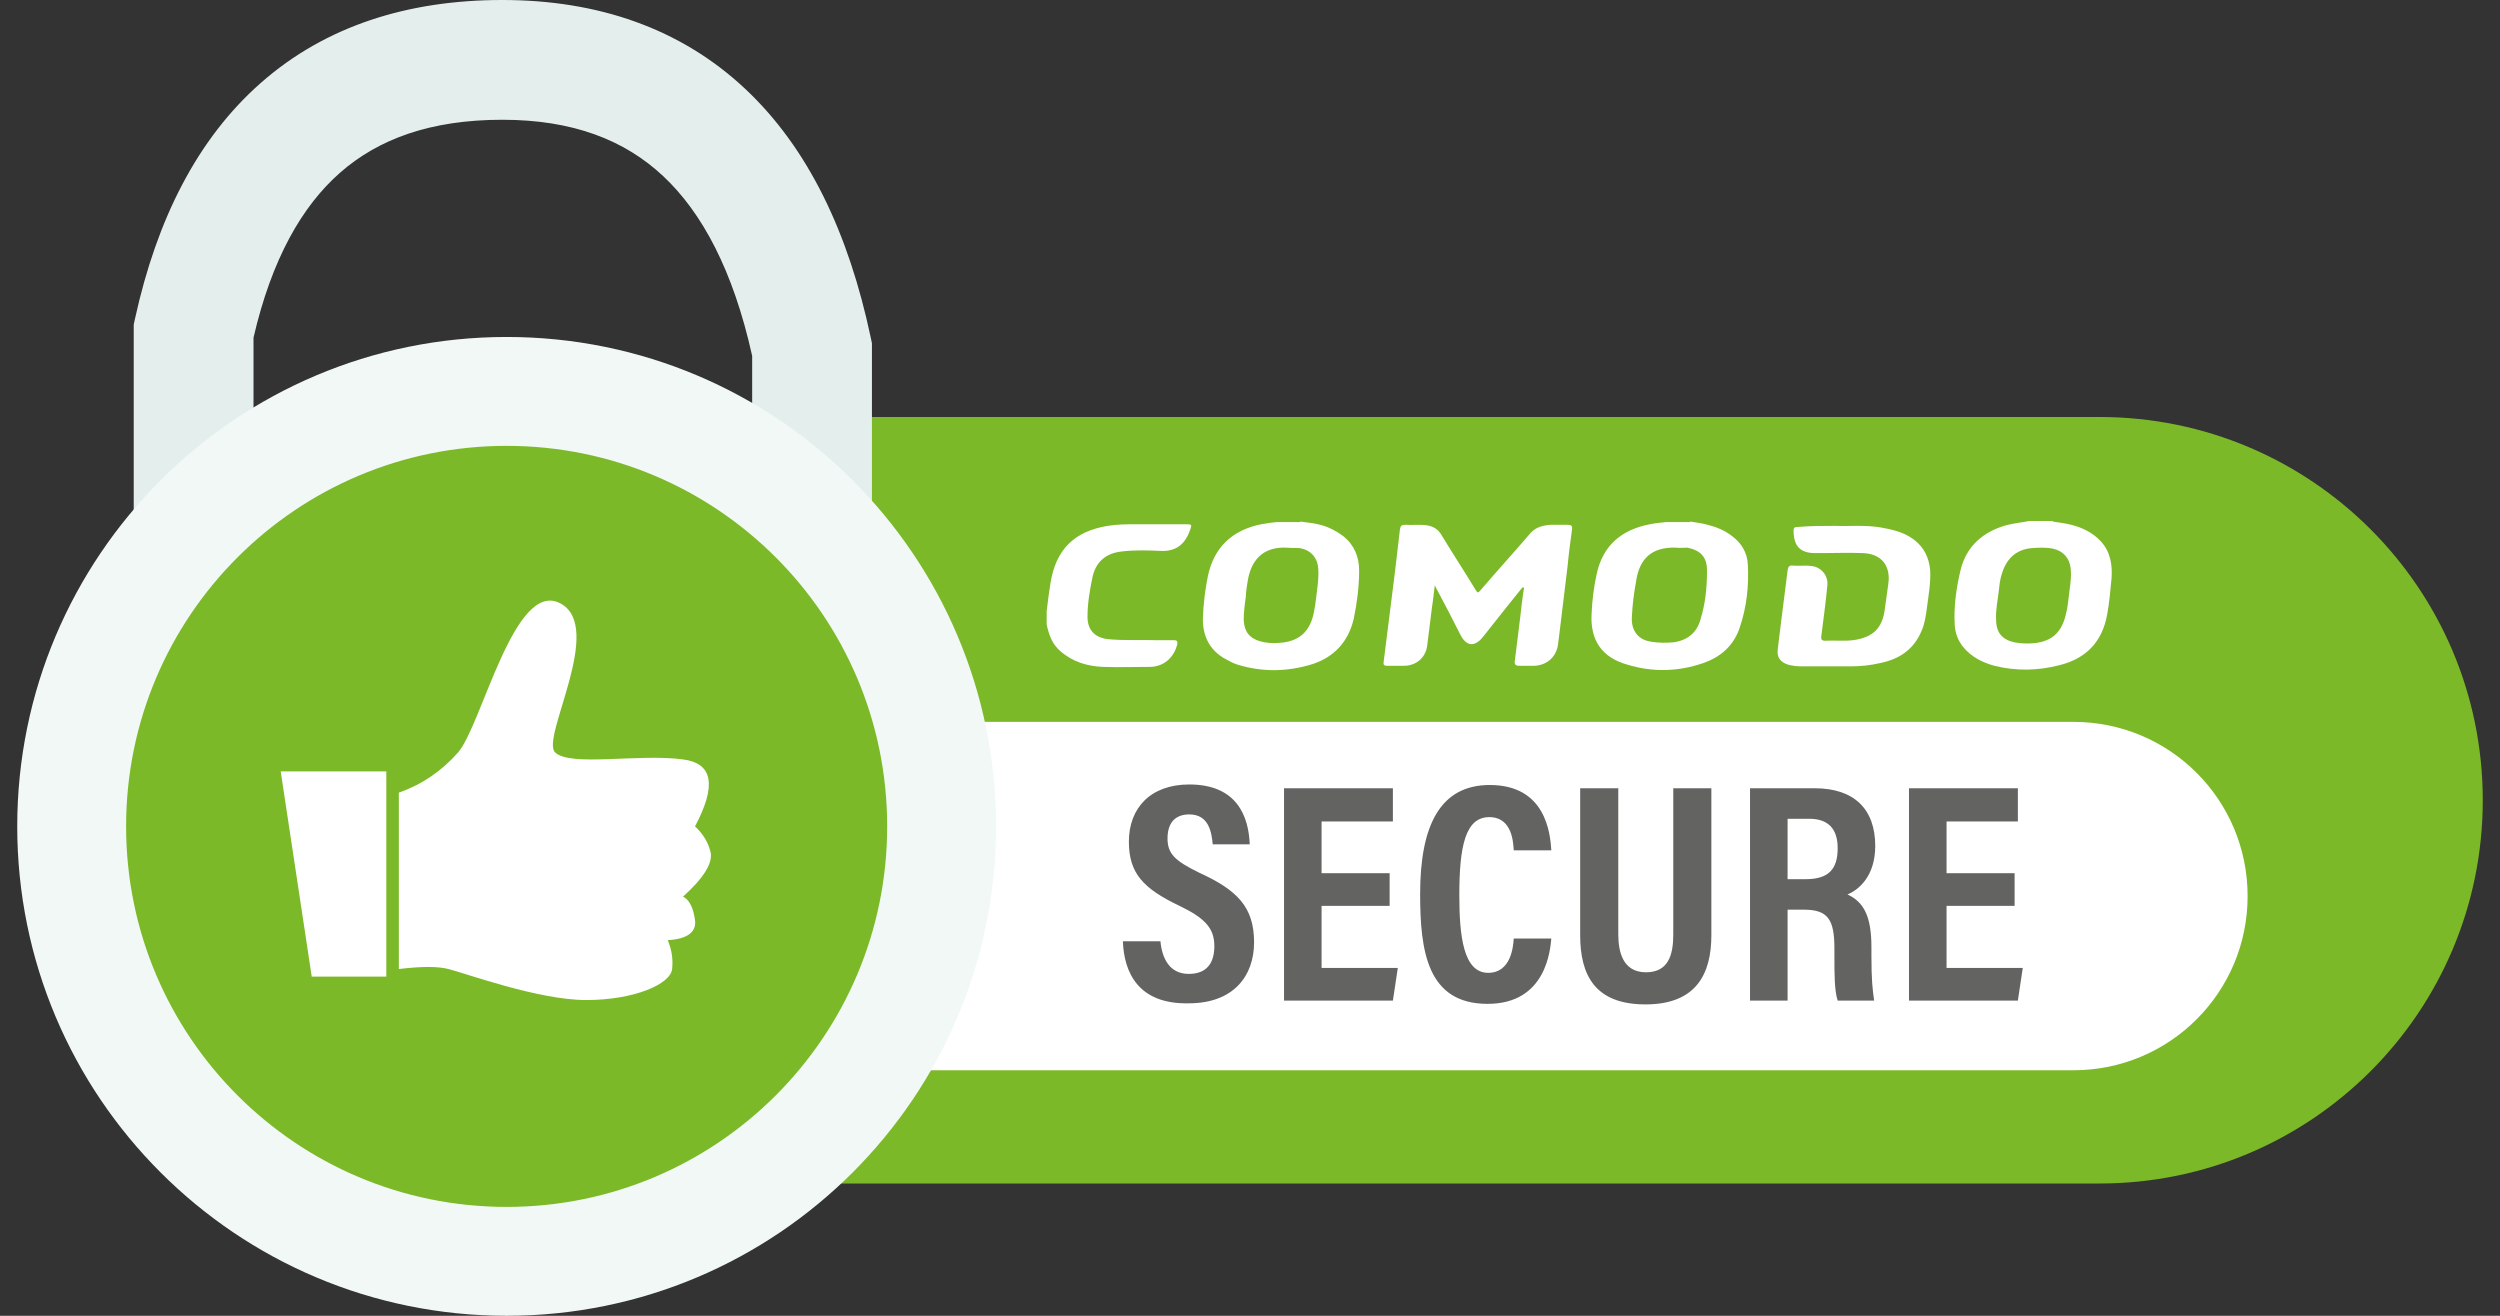
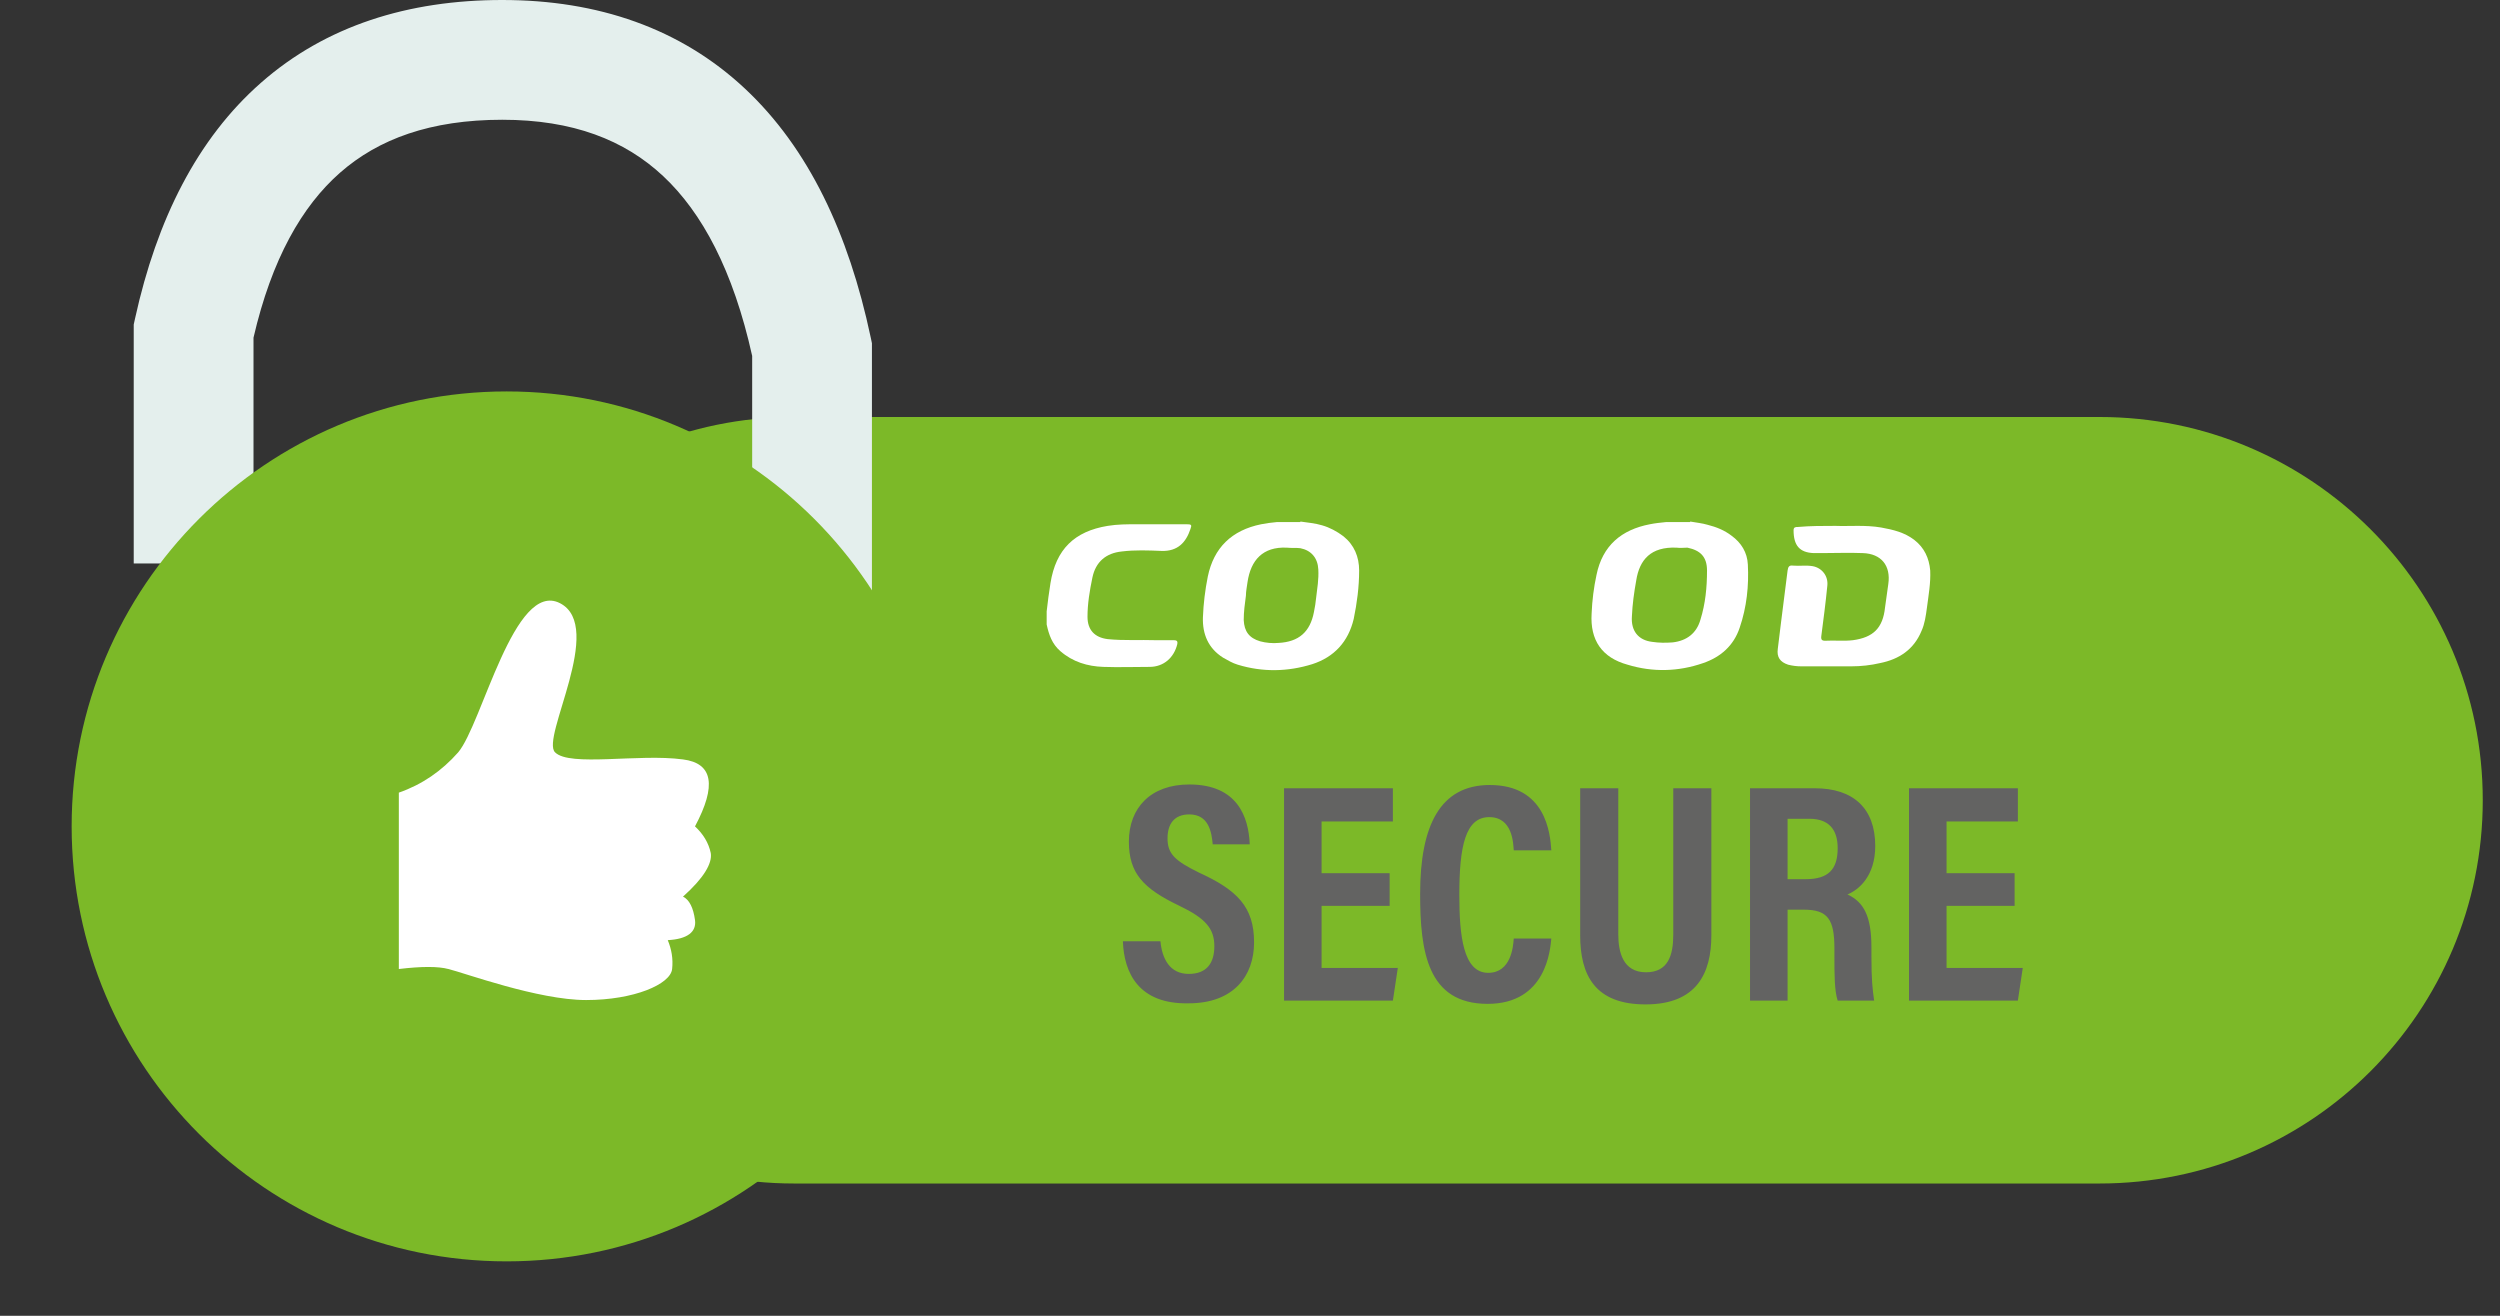
<svg xmlns="http://www.w3.org/2000/svg" width="114" height="60" viewBox="0 0 114 60" fill="none">
  <rect x="0" y="0" width="114" height="60" fill="#333333" stroke="none" />
  <g id="Symbols">
    <g id="comodo">
      <g id="Group">
        <g id="Group_2">
          <path id="Union" fill-rule="evenodd" clip-rule="evenodd" d="M36.209 19.015C26.569 19.015 18.733 26.851 18.733 36.491C18.733 46.158 26.571 53.968 36.209 53.968H95.738C105.405 53.968 113.214 46.13 113.214 36.491C113.214 26.825 105.377 19.015 95.738 19.015H36.209Z" fill="#7CB928" />
-           <path id="Rectangle-Copy" fill-rule="evenodd" clip-rule="evenodd" d="M37.402 32.917H94.547C98.941 32.917 102.491 36.467 102.491 40.861C102.491 45.254 98.941 48.804 94.547 48.804H37.402V32.917Z" fill="white" />
          <path id="Path-3 (Stroke)" fill-rule="evenodd" clip-rule="evenodd" d="M11.905 3.77C14.85 1.183 18.603 0 22.904 0C27.257 0 31.031 1.288 33.975 4.046C36.868 6.756 38.699 10.642 39.701 15.371L39.76 15.651V27.456H34.299V16.23C33.432 12.322 32.011 9.689 30.241 8.031C28.48 6.382 26.123 5.461 22.904 5.461C19.634 5.461 17.256 6.339 15.509 7.873C13.775 9.395 12.392 11.804 11.56 15.397V25.693H6.098V14.796L6.162 14.507C7.15 10.015 8.992 6.328 11.905 3.77Z" fill="#E4EFED" />
          <path id="Oval" d="M23.102 57.518C34.056 57.518 42.936 48.638 42.936 37.683C42.936 26.729 34.056 17.849 23.102 17.849C12.148 17.849 3.267 26.729 3.267 37.683C3.267 48.638 12.148 57.518 23.102 57.518Z" fill="#7CB928" />
-           <path id="Oval (Stroke)" fill-rule="evenodd" clip-rule="evenodd" d="M23.103 20.331C13.519 20.331 5.75 28.1 5.75 37.683C5.75 47.266 13.519 55.035 23.103 55.035C32.686 55.035 40.455 47.266 40.455 37.683C40.455 28.1 32.686 20.331 23.103 20.331ZM0.786 37.683C0.786 25.358 10.777 15.366 23.103 15.366C35.428 15.366 45.419 25.358 45.419 37.683C45.419 50.008 35.428 60 23.103 60C10.777 60 0.786 50.008 0.786 37.683Z" fill="#F2F8F6" />
          <g id="Group-2">
-             <path id="Path-2" fill-rule="evenodd" clip-rule="evenodd" d="M12.8 35.176L14.215 44.534H17.616V35.176H12.8Z" fill="white" />
            <path id="Path-3_00000013881352520336563070000002408477103843562660_" fill-rule="evenodd" clip-rule="evenodd" d="M18.187 36.144V44.187C19.23 44.063 19.975 44.063 20.446 44.187C21.166 44.361 24.542 45.602 26.727 45.602C28.911 45.602 30.575 44.882 30.649 44.187C30.699 43.715 30.624 43.293 30.45 42.871C31.344 42.822 31.766 42.499 31.692 41.953C31.617 41.407 31.443 41.034 31.145 40.886C32.089 40.041 32.486 39.371 32.411 38.9C32.312 38.428 32.064 38.031 31.692 37.683C32.685 35.821 32.511 34.803 31.145 34.63C29.135 34.357 25.982 34.977 25.312 34.307C24.642 33.662 27.62 28.573 25.535 27.505C23.45 26.438 21.985 33.016 20.893 34.307C20.148 35.151 19.255 35.772 18.187 36.144Z" fill="white" />
          </g>
          <path id="SECURE" d="M51.204 42.921H52.916C52.991 43.715 53.339 44.41 54.207 44.41C55.051 44.41 55.374 43.889 55.374 43.144C55.374 42.35 54.977 41.878 53.785 41.307C52.122 40.513 51.477 39.818 51.477 38.378C51.477 36.839 52.47 35.772 54.232 35.772C56.417 35.772 56.938 37.236 56.988 38.502H55.3C55.25 37.956 55.126 37.137 54.232 37.137C53.537 37.137 53.239 37.584 53.239 38.229C53.239 38.924 53.562 39.247 54.679 39.793C56.417 40.587 57.186 41.357 57.186 42.971C57.186 44.51 56.243 45.751 54.207 45.751C51.923 45.801 51.253 44.361 51.204 42.921ZM63.367 39.818V41.307H60.264V44.137H63.74L63.516 45.627H58.552V35.945H63.516V37.46H60.264V39.818H63.367ZM69.027 42.797H70.74C70.691 43.293 70.517 45.776 67.836 45.776C65.08 45.776 64.758 43.368 64.758 40.761C64.758 37.633 65.676 35.796 67.935 35.796C70.492 35.796 70.691 38.006 70.74 38.775H69.027C69.002 38.453 68.978 37.261 67.91 37.261C66.818 37.261 66.545 38.602 66.545 40.811C66.545 42.648 66.719 44.361 67.861 44.361C68.903 44.361 69.002 43.169 69.027 42.797ZM72.056 35.945H73.794V42.598C73.794 43.393 73.992 44.336 75.06 44.336C76.077 44.336 76.301 43.542 76.301 42.623V35.945H78.038V42.648C78.038 44.386 77.368 45.801 75.035 45.801C72.726 45.801 72.056 44.46 72.056 42.648V35.945ZM82.259 41.481H81.514V45.627H79.801V35.945H82.755C84.518 35.945 85.511 36.864 85.511 38.577C85.511 39.967 84.741 40.587 84.245 40.786C84.989 41.134 85.337 41.779 85.337 43.194V43.591C85.337 44.684 85.386 45.105 85.461 45.627H83.798C83.649 45.18 83.649 44.41 83.649 43.591V43.244C83.649 41.928 83.351 41.481 82.259 41.481ZM81.514 37.336V40.091H82.333C83.376 40.091 83.798 39.644 83.798 38.676C83.798 37.832 83.401 37.336 82.507 37.336H81.514ZM91.866 39.818V41.307H88.763V44.137H92.238L92.015 45.627H87.05V35.945H92.015V37.46H88.763V39.818H91.866Z" fill="#636362" />
        </g>
        <g id="Group-4">
          <path id="Fill-1" d="M58.675 24.973C57.583 24.924 57.037 25.544 56.888 26.537C56.863 26.736 56.814 26.959 56.814 27.158C56.764 27.53 56.714 27.902 56.714 28.275C56.739 28.796 56.963 29.094 57.459 29.243C57.732 29.317 58.03 29.342 58.303 29.317C59.222 29.268 59.743 28.821 59.917 27.902C59.966 27.679 59.991 27.48 60.016 27.257C60.066 26.835 60.14 26.413 60.115 25.966C60.09 25.445 59.793 25.097 59.296 24.998C59.098 24.973 58.899 24.998 58.675 24.973ZM59.296 23.782C59.619 23.831 59.966 23.856 60.289 23.955C60.637 24.055 60.959 24.228 61.257 24.452C61.754 24.849 61.977 25.395 61.977 26.016C61.977 26.761 61.878 27.505 61.729 28.225C61.481 29.268 60.835 29.963 59.842 30.285C58.725 30.633 57.583 30.658 56.441 30.31C56.193 30.236 55.995 30.112 55.771 29.988C55.101 29.566 54.828 28.92 54.853 28.151C54.877 27.53 54.952 26.909 55.076 26.289C55.349 24.973 56.168 24.179 57.509 23.906C57.757 23.856 57.98 23.831 58.229 23.806H59.296V23.782Z" fill="white" />
          <path id="Fill-4" d="M76.45 24.973C75.283 24.924 74.762 25.519 74.613 26.463C74.514 27.009 74.439 27.555 74.415 28.101C74.365 28.771 74.712 29.193 75.333 29.268C75.656 29.317 75.954 29.317 76.276 29.293C76.922 29.218 77.369 28.87 77.542 28.25C77.766 27.53 77.84 26.785 77.84 26.016C77.84 25.395 77.542 25.097 76.947 24.973C76.773 24.973 76.624 24.998 76.45 24.973ZM77.071 23.782C77.344 23.831 77.617 23.856 77.865 23.93C78.262 24.03 78.635 24.179 78.957 24.427C79.404 24.75 79.677 25.197 79.702 25.743C79.752 26.711 79.652 27.679 79.33 28.622C79.057 29.442 78.461 29.963 77.666 30.236C76.525 30.633 75.358 30.658 74.216 30.31C73.049 29.988 72.503 29.193 72.578 27.977C72.602 27.381 72.677 26.785 72.801 26.214C73.074 24.874 73.943 24.154 75.234 23.906C75.482 23.856 75.73 23.831 75.978 23.806H77.071V23.782Z" fill="white" />
-           <path id="Fill-7" d="M92.412 29.342C92.462 29.342 92.487 29.342 92.536 29.342C93.504 29.317 94.026 28.895 94.224 27.927C94.274 27.729 94.299 27.53 94.323 27.307C94.373 26.835 94.472 26.388 94.423 25.916C94.373 25.445 94.075 25.122 93.628 25.023C93.281 24.948 92.933 24.973 92.611 24.998C91.891 25.072 91.469 25.519 91.27 26.214C91.196 26.463 91.171 26.686 91.146 26.934C91.096 27.381 90.997 27.803 91.022 28.25C91.022 28.846 91.295 29.168 91.866 29.293C91.99 29.317 92.213 29.342 92.412 29.342ZM93.604 23.782C93.877 23.831 94.174 23.856 94.448 23.93C94.944 24.055 95.416 24.278 95.788 24.675C96.235 25.147 96.334 25.767 96.285 26.388C96.235 26.934 96.185 27.48 96.086 28.026C95.863 29.268 95.118 30.037 93.901 30.335C92.933 30.583 91.94 30.608 90.947 30.36C90.401 30.211 89.905 29.963 89.532 29.516C89.284 29.218 89.16 28.87 89.135 28.498C89.086 27.654 89.21 26.785 89.408 25.966C89.681 24.899 90.426 24.253 91.469 23.955C91.816 23.856 92.189 23.831 92.536 23.757H93.604V23.782Z" fill="white" />
          <path id="Fill-10" fill-rule="evenodd" clip-rule="evenodd" d="M47.728 27.878C47.778 27.456 47.828 27.034 47.902 26.587C48.15 25.048 48.994 24.229 50.509 23.98C50.955 23.906 51.402 23.906 51.849 23.906C52.594 23.906 53.363 23.906 54.108 23.906C54.331 23.906 54.356 23.931 54.282 24.129C54.083 24.725 53.711 25.147 52.966 25.122C52.37 25.097 51.75 25.073 51.154 25.147C50.434 25.221 49.962 25.619 49.813 26.339C49.689 26.934 49.59 27.53 49.59 28.126C49.59 28.722 49.913 29.069 50.509 29.144C51.253 29.218 51.973 29.169 52.718 29.193C52.991 29.193 53.264 29.193 53.537 29.193C53.661 29.193 53.711 29.243 53.686 29.367C53.537 29.988 53.066 30.41 52.42 30.41C51.725 30.41 51.005 30.435 50.31 30.41C49.59 30.385 48.92 30.186 48.349 29.69C47.977 29.367 47.828 28.945 47.728 28.474V27.878Z" fill="white" />
-           <path id="Fill-13" fill-rule="evenodd" clip-rule="evenodd" d="M69.424 26.785C69.176 27.083 68.952 27.381 68.704 27.679C68.357 28.126 68.009 28.548 67.662 28.995C67.264 29.516 66.867 29.516 66.569 28.895C66.246 28.25 65.899 27.58 65.551 26.934C65.527 26.885 65.477 26.81 65.427 26.686C65.378 27.058 65.353 27.356 65.303 27.654C65.229 28.25 65.154 28.846 65.08 29.442C65.005 30.013 64.558 30.36 64.012 30.36C63.764 30.36 63.491 30.36 63.243 30.36C63.119 30.36 63.069 30.311 63.094 30.186C63.268 28.796 63.441 27.431 63.615 26.041C63.69 25.395 63.764 24.775 63.839 24.129C63.863 23.98 63.913 23.931 64.062 23.931C64.409 23.956 64.732 23.906 65.08 23.956C65.378 24.005 65.601 24.154 65.75 24.427C66.246 25.246 66.768 26.041 67.264 26.86C67.388 27.058 67.388 27.058 67.537 26.885C68.282 26.016 69.052 25.172 69.796 24.303C70.045 24.03 70.367 23.956 70.715 23.931C70.963 23.931 71.236 23.931 71.484 23.931C71.658 23.931 71.708 23.98 71.683 24.154C71.609 24.7 71.534 25.246 71.484 25.793C71.36 26.885 71.211 27.977 71.087 29.069C71.062 29.193 71.062 29.317 71.038 29.442C70.938 29.988 70.516 30.335 69.97 30.36C69.747 30.36 69.499 30.36 69.275 30.36C69.101 30.36 69.052 30.286 69.076 30.137C69.151 29.466 69.25 28.796 69.325 28.126C69.374 27.679 69.424 27.232 69.499 26.785C69.449 26.81 69.424 26.785 69.424 26.785Z" fill="white" />
          <path id="Fill-15" fill-rule="evenodd" clip-rule="evenodd" d="M83.698 23.98C84.319 24.005 85.064 23.93 85.784 24.055C86.33 24.154 86.851 24.278 87.298 24.625C87.745 24.973 87.968 25.445 88.018 26.016C88.043 26.587 87.943 27.133 87.869 27.704C87.819 28.076 87.769 28.448 87.621 28.771C87.273 29.615 86.603 30.062 85.734 30.236C85.312 30.335 84.865 30.385 84.418 30.385C83.649 30.385 82.904 30.385 82.134 30.385C81.936 30.385 81.737 30.36 81.538 30.31C81.166 30.186 81.017 29.963 81.067 29.59C81.117 29.193 81.166 28.771 81.216 28.374C81.315 27.579 81.414 26.81 81.514 26.016C81.538 25.842 81.588 25.767 81.762 25.792C82.06 25.817 82.358 25.767 82.656 25.817C83.078 25.892 83.376 26.264 83.326 26.711C83.251 27.48 83.152 28.225 83.053 28.994C83.028 29.168 83.078 29.218 83.227 29.218C83.649 29.193 84.071 29.243 84.493 29.193C85.411 29.069 85.858 28.647 85.957 27.704C86.007 27.356 86.056 26.984 86.106 26.636C86.23 25.792 85.784 25.246 84.939 25.221C84.319 25.196 83.698 25.221 83.078 25.221C82.954 25.221 82.829 25.221 82.705 25.221C82.06 25.196 81.787 24.874 81.787 24.179C81.787 24.03 81.886 24.03 81.985 24.03C82.556 23.98 83.078 23.98 83.698 23.98Z" fill="white" />
        </g>
      </g>
    </g>
  </g>
</svg>